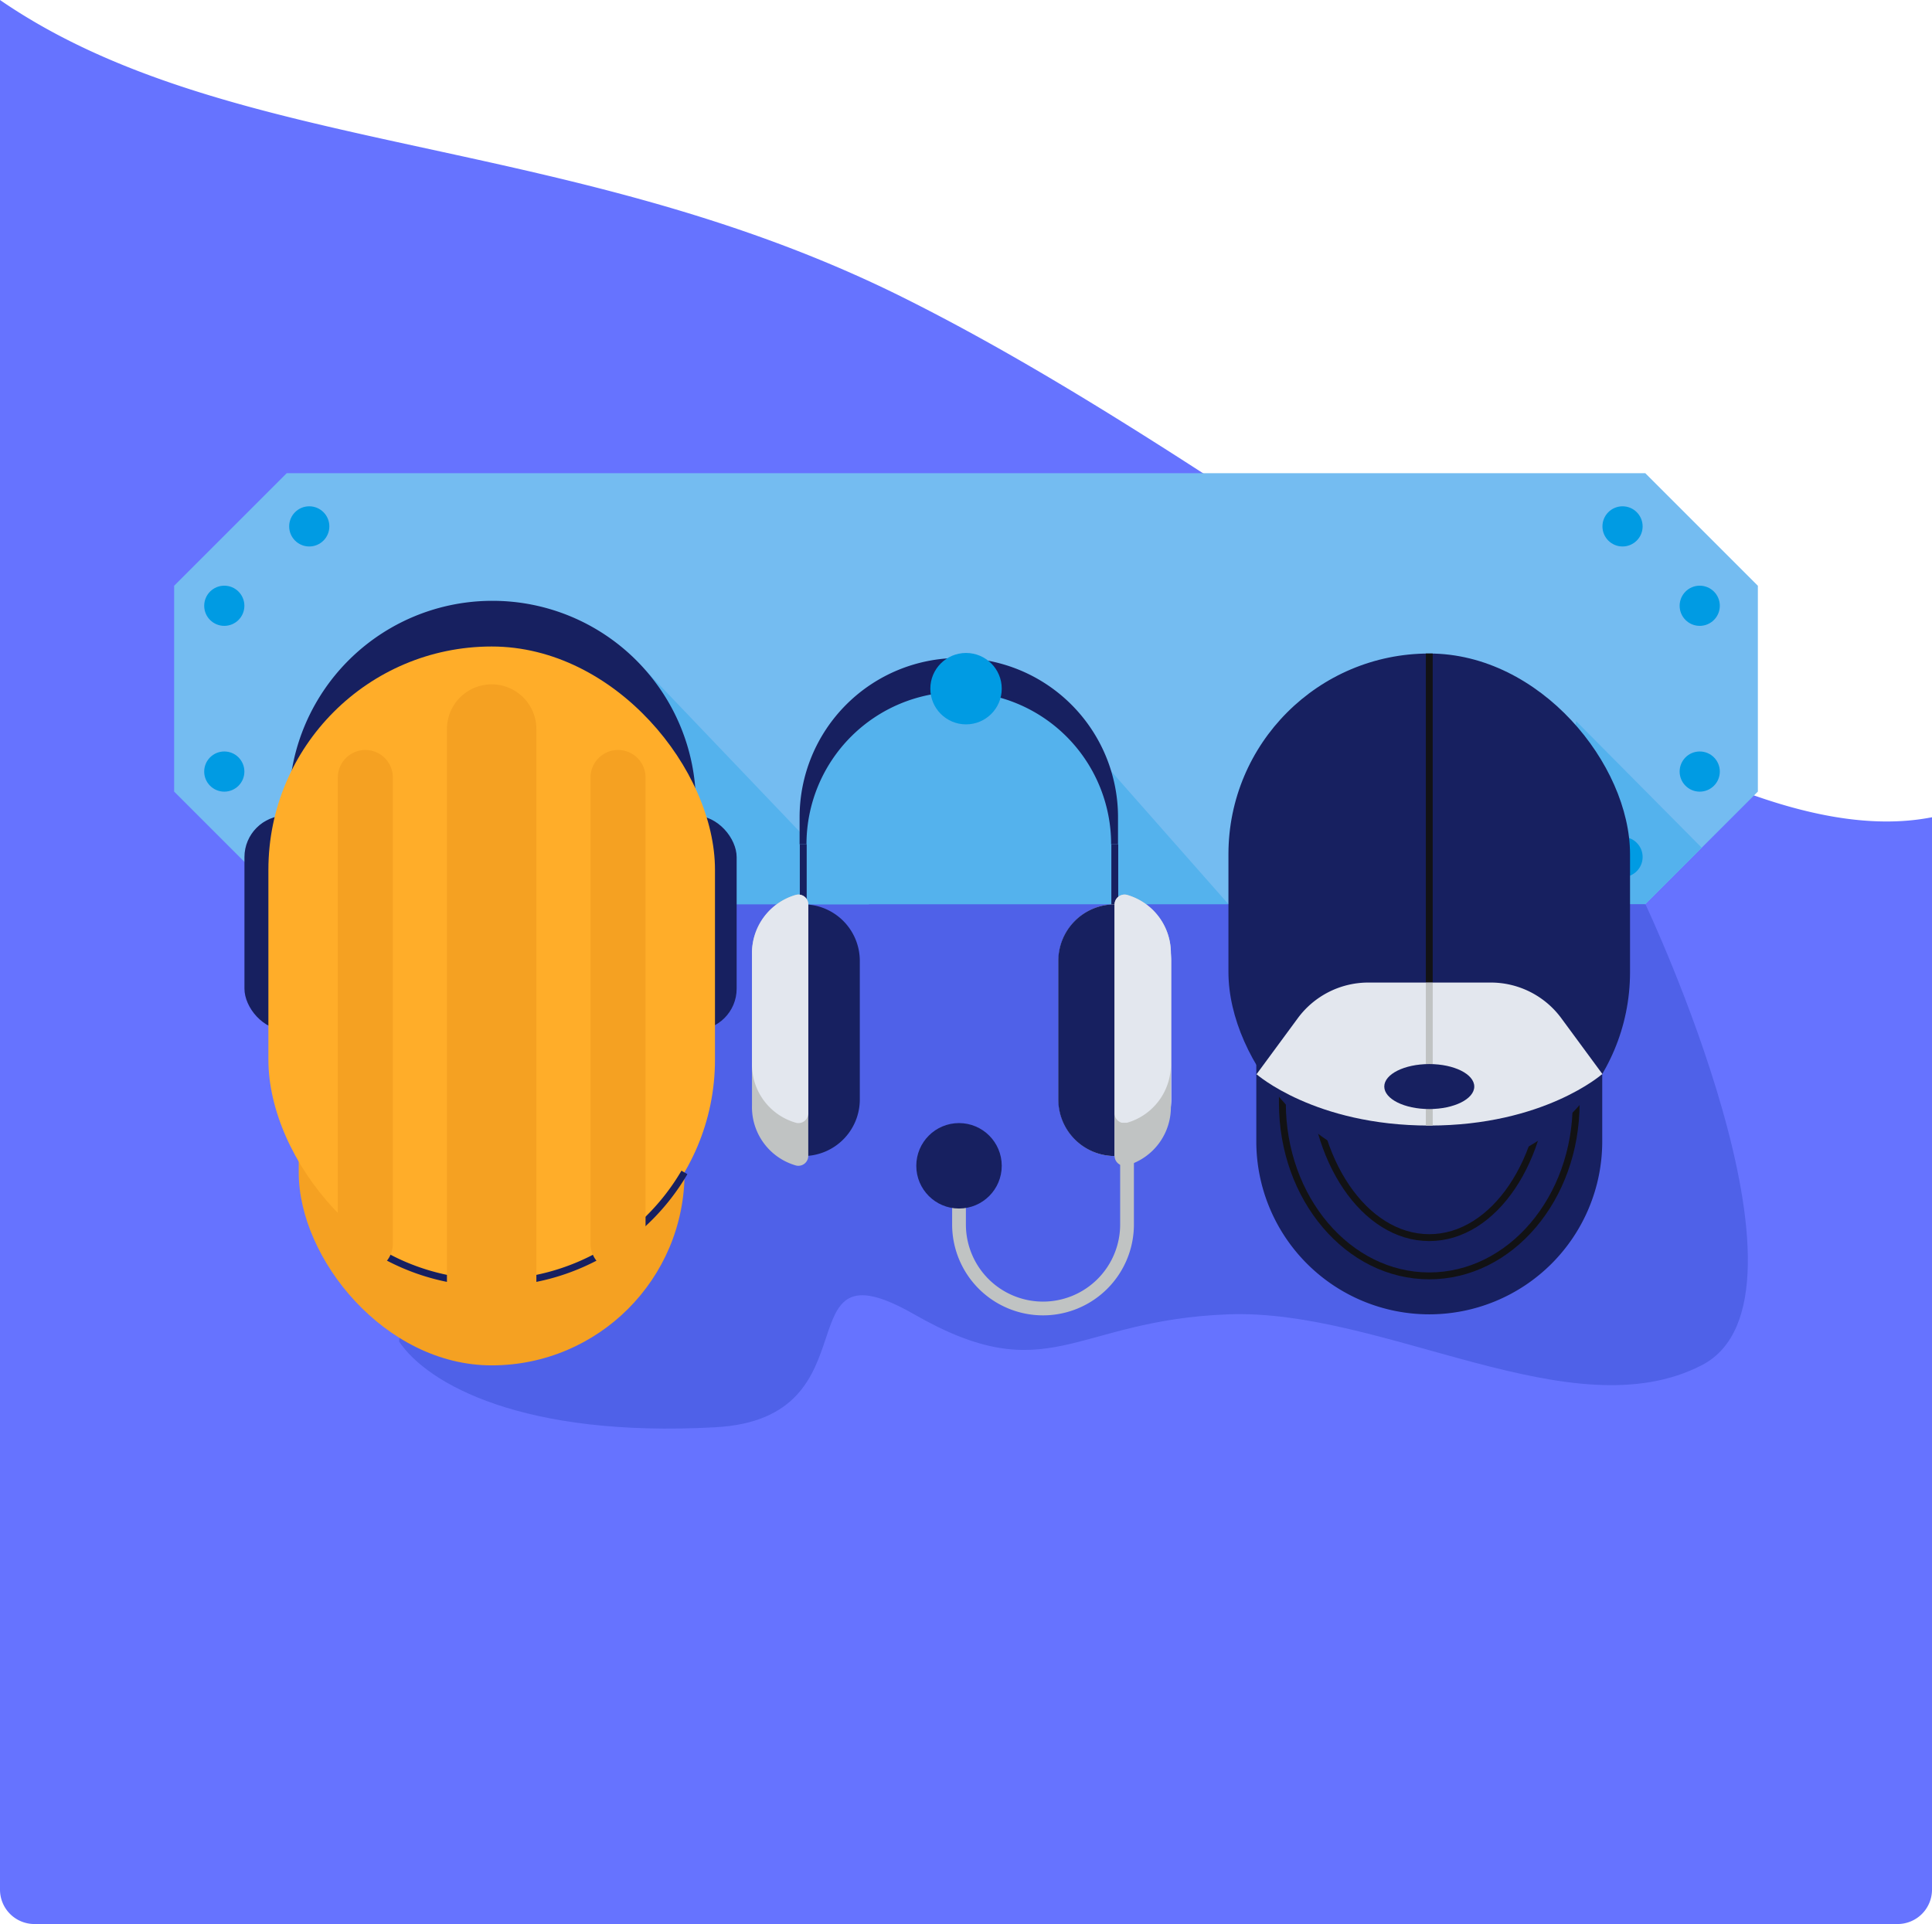
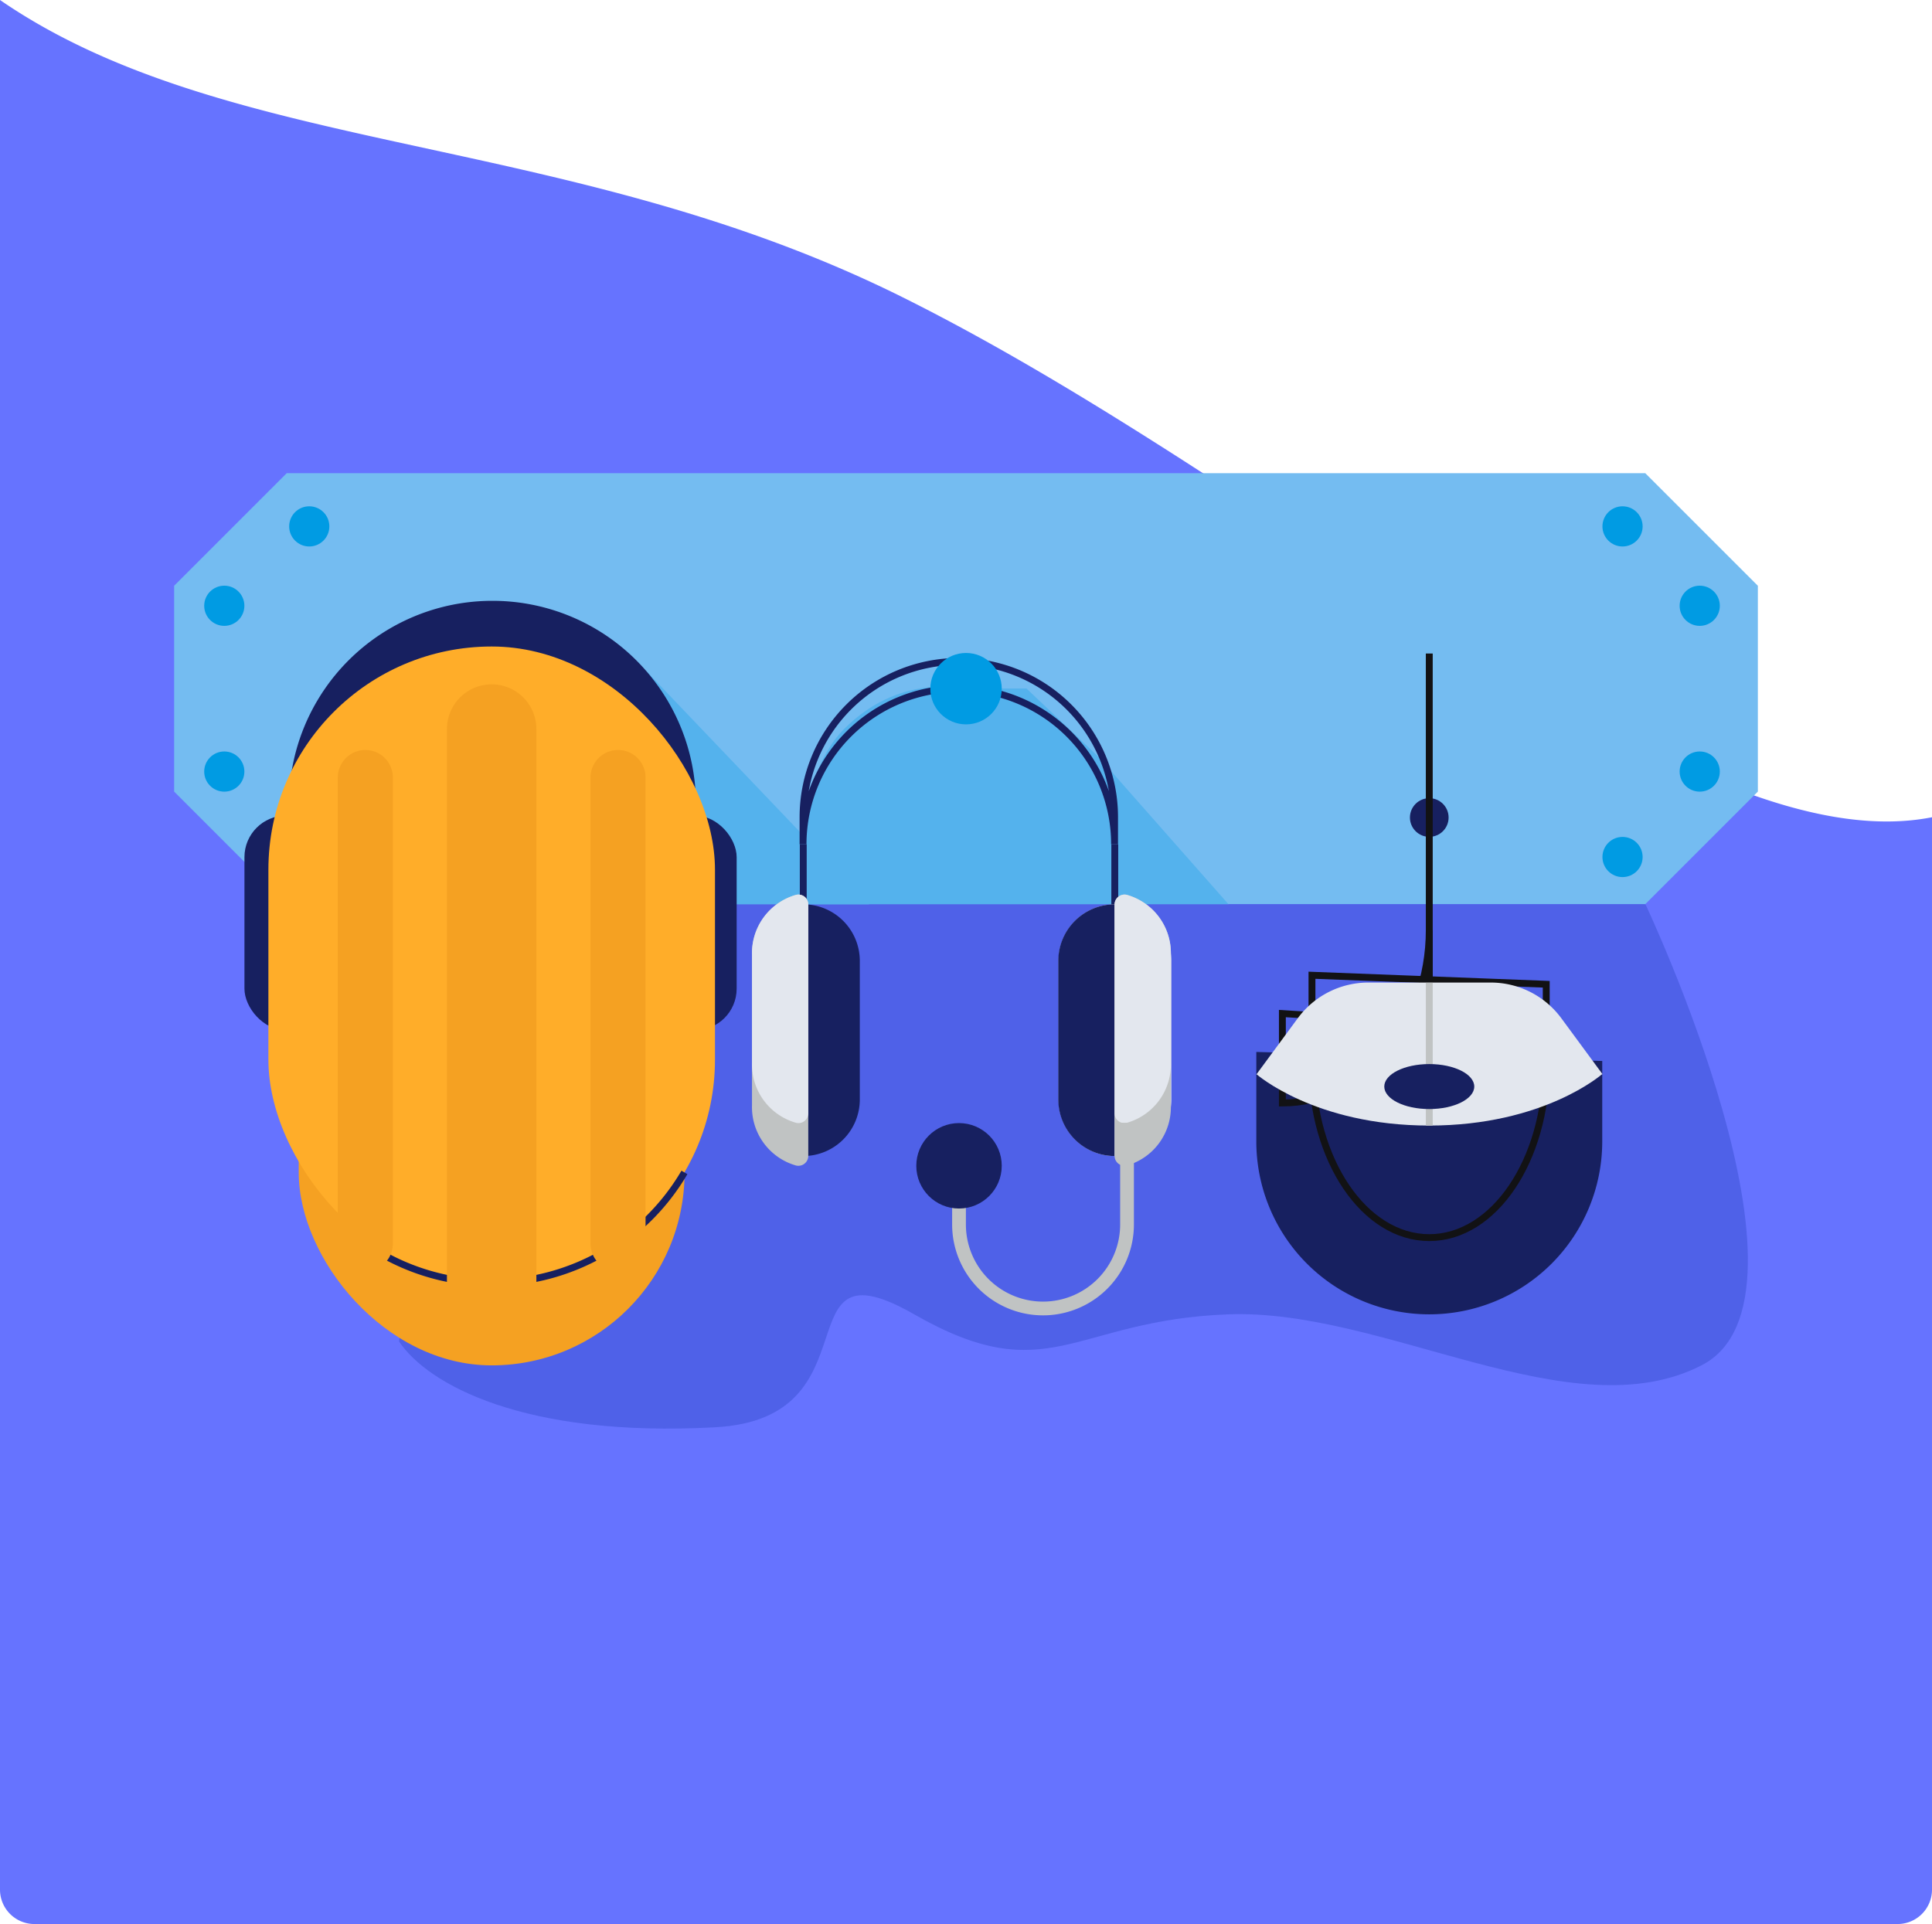
<svg xmlns="http://www.w3.org/2000/svg" viewBox="0 0 280.81 279.69">
  <defs>
    <style>.cls-1{fill:#4f61e8;}.cls-2{fill:#6673ff;}.cls-3{fill:#74bcf1;}.cls-4{fill:#009be3;}.cls-5{fill:#54b2ed;}.cls-6{fill:#f5a122;}.cls-7{fill:#172060;}.cls-8{fill:#ffad29;}.cls-10,.cls-11,.cls-14,.cls-15,.cls-16,.cls-9{fill:none;}.cls-9{stroke:#172060;}.cls-14,.cls-15,.cls-16,.cls-9{stroke-miterlimit:10;}.cls-10,.cls-11{stroke:#f5a122;stroke-linecap:round;stroke-linejoin:round;}.cls-10{stroke-width:13px;}.cls-11{stroke-width:8px;}.cls-12{fill:#e3e7ee;}.cls-13{fill:#c0c3c3;}.cls-14,.cls-16{stroke:#c0c3c3;}.cls-14{stroke-width:2px;}.cls-15{stroke:#121214;}</style>
  </defs>
  <g id="Layer_1" data-name="Layer 1">
    <path class="cls-1" d="M0,274.69V0H0V274.69a5,5,0,0,0,5,5H5A5,5,0,0,1,0,274.69Z" />
    <path class="cls-2" d="M280.81,274.69V118.8c-35.56,7-92.83-47.32-149.66-75.61C82.54,19,33.32,22.91,0,0V274.69a5,5,0,0,0,5,5H275.81A5,5,0,0,0,280.81,274.69Z" />
    <path class="cls-1" d="M58,195c4.14,6.2,18.05,14,45.94,12.48,23.93-1.28,9.31-27.64,28.93-16.42s23,.83,45.7,0,49.92,17.14,68.79,7.39-8.2-67-8.2-67l-171.95-17Z" />
    <polygon class="cls-3" points="255.5 85.15 255.5 115.07 239.14 131.43 41.67 131.43 25.31 115.07 25.31 85.15 41.67 68.79 239.14 68.79 255.5 85.15" />
    <circle class="cls-4" cx="235.83" cy="76.52" r="2.92" />
    <circle class="cls-4" cx="44.95" cy="76.52" r="2.92" />
    <circle class="cls-4" cx="247.05" cy="88.06" r="2.92" />
    <circle class="cls-4" cx="247.05" cy="112.16" r="2.92" />
    <circle class="cls-4" cx="32.6" cy="88.06" r="2.92" />
    <circle class="cls-4" cx="32.6" cy="112.16" r="2.92" />
    <polygon class="cls-5" points="93.82 97.43 126.31 131.46 95.11 131.46 93.82 97.43" />
-     <polygon class="cls-5" points="247.34 123.23 239.14 131.43 224.31 131.43 229.09 104.83 247.34 123.23" />
    <circle class="cls-4" cx="235.83" cy="124.58" r="2.92" />
    <path class="cls-5" d="M139.39,100.09l9.81,0L159.64,110l18.91,21.44H116.83S114.73,114,122.66,106,139.39,100.09,139.39,100.09Z" />
    <rect class="cls-6" x="43.42" y="105.98" width="56.08" height="92.5" rx="28.04" />
    <rect class="cls-7" x="35.53" y="118.56" width="71.54" height="31.2" rx="6.04" />
    <path class="cls-7" d="M71.59,87.34h0a29.56,29.56,0,0,1,29.56,29.56v12.71a0,0,0,0,1,0,0H42a0,0,0,0,1,0,0V116.9A29.56,29.56,0,0,1,71.59,87.34Z" />
    <rect class="cls-8" x="39.01" y="93.98" width="64.91" height="92.5" rx="32.45" />
    <path class="cls-9" d="M99.48,170.43a32.46,32.46,0,0,1-28,16.06h0a32.29,32.29,0,0,1-18.14-5.55" />
    <line class="cls-10" x1="71.46" y1="105.98" x2="71.46" y2="186.49" />
    <line class="cls-11" x1="89.83" y1="113.02" x2="89.83" y2="180.79" />
    <line class="cls-11" x1="53.1" y1="113.02" x2="53.1" y2="180.79" />
    <path class="cls-9" d="M162,118.79v3.94a22.64,22.64,0,0,0-45.28,0v-3.94a22.64,22.64,0,1,1,45.28,0Z" />
-     <path class="cls-7" d="M162,118.79v3.94a22.64,22.64,0,0,0-45.28,0v-3.94a22.64,22.64,0,1,1,45.28,0Z" />
    <line class="cls-9" x1="116.75" y1="122.73" x2="116.75" y2="134.16" />
    <line class="cls-9" x1="162.03" y1="122.73" x2="162.03" y2="134.89" />
    <path class="cls-12" d="M170.25,139.68v20.15a8.22,8.22,0,0,1-8.22,8.22h0a8.22,8.22,0,0,1-8.18-8.22V139.68a8.22,8.22,0,0,1,8.18-8.22h0a8.21,8.21,0,0,1,8.22,8.22Z" />
    <path class="cls-7" d="M162,131.46v36.59a8.22,8.22,0,0,1-8.18-8.22V139.68A8.22,8.22,0,0,1,162,131.46Z" />
    <path class="cls-7" d="M116.79,131.46v36.59a8.22,8.22,0,0,0,8.18-8.22V139.68A8.22,8.22,0,0,0,116.79,131.46Z" />
    <path class="cls-13" d="M117.48,131.51V168a1.44,1.44,0,0,1-1.77,1.43,8.82,8.82,0,0,1-6.41-8.72V138.8a8.81,8.81,0,0,1,6.41-8.72A1.44,1.44,0,0,1,117.48,131.51Z" />
    <path class="cls-12" d="M117.48,131.51V161.8a1.43,1.43,0,0,1-1.77,1.42,8.81,8.81,0,0,1-6.41-8.71V138.8a8.81,8.81,0,0,1,6.41-8.72A1.44,1.44,0,0,1,117.48,131.51Z" />
    <path class="cls-13" d="M162,131.51V168a1.45,1.45,0,0,0,1.78,1.43,8.81,8.81,0,0,0,6.4-8.72V138.8a8.8,8.8,0,0,0-6.4-8.72A1.45,1.45,0,0,0,162,131.51Z" />
    <path class="cls-12" d="M162,131.51V161.8a1.43,1.43,0,0,0,1.78,1.42,8.8,8.8,0,0,0,6.4-8.71V138.8a8.8,8.8,0,0,0-6.4-8.72A1.45,1.45,0,0,0,162,131.51Z" />
    <path class="cls-14" d="M163.81,163.22V178a12.21,12.21,0,0,1-12.21,12.21h0A12.21,12.21,0,0,1,139.39,178v-8.56" />
    <circle class="cls-7" cx="139.39" cy="169.47" r="6.21" />
    <circle class="cls-4" cx="140.41" cy="100.11" r="5.19" />
    <path class="cls-7" d="M182.6,152.92v13a25.14,25.14,0,0,0,25.14,25.14h0A25.14,25.14,0,0,0,232.88,166V154.23Z" />
-     <path class="cls-15" d="M186.39,147.34v13c0,13.88,9.56,25.13,21.35,25.13h0c11.79,0,21.35-11.25,21.35-25.13V148.65Z" />
+     <path class="cls-15" d="M186.39,147.34v13h0c11.79,0,21.35-11.25,21.35-25.13V148.65Z" />
    <path class="cls-15" d="M190.69,141.77v13c0,13.88,7.63,25.14,17.05,25.14h0c9.41,0,17-11.26,17-25.14V143.08Z" />
-     <rect class="cls-7" x="178.55" y="95" width="58.37" height="75.48" rx="29.18" />
    <path class="cls-12" d="M216.6,142.83H198.88A12.74,12.74,0,0,0,188.64,148l-6,8.15h50.28l-6-8.15A12.74,12.74,0,0,0,216.6,142.83Z" />
    <circle class="cls-7" cx="207.74" cy="118.84" r="2.81" />
    <line class="cls-15" x1="207.74" y1="142.83" x2="207.74" y2="95" />
    <path class="cls-12" d="M182.6,156.13s8.45,7.49,25.14,7.49,25.14-7.49,25.14-7.49Z" />
    <line class="cls-16" x1="207.74" y1="163.62" x2="207.74" y2="142.83" />
    <ellipse class="cls-7" cx="207.74" cy="157.95" rx="6.54" ry="3.27" />
  </g>
</svg>